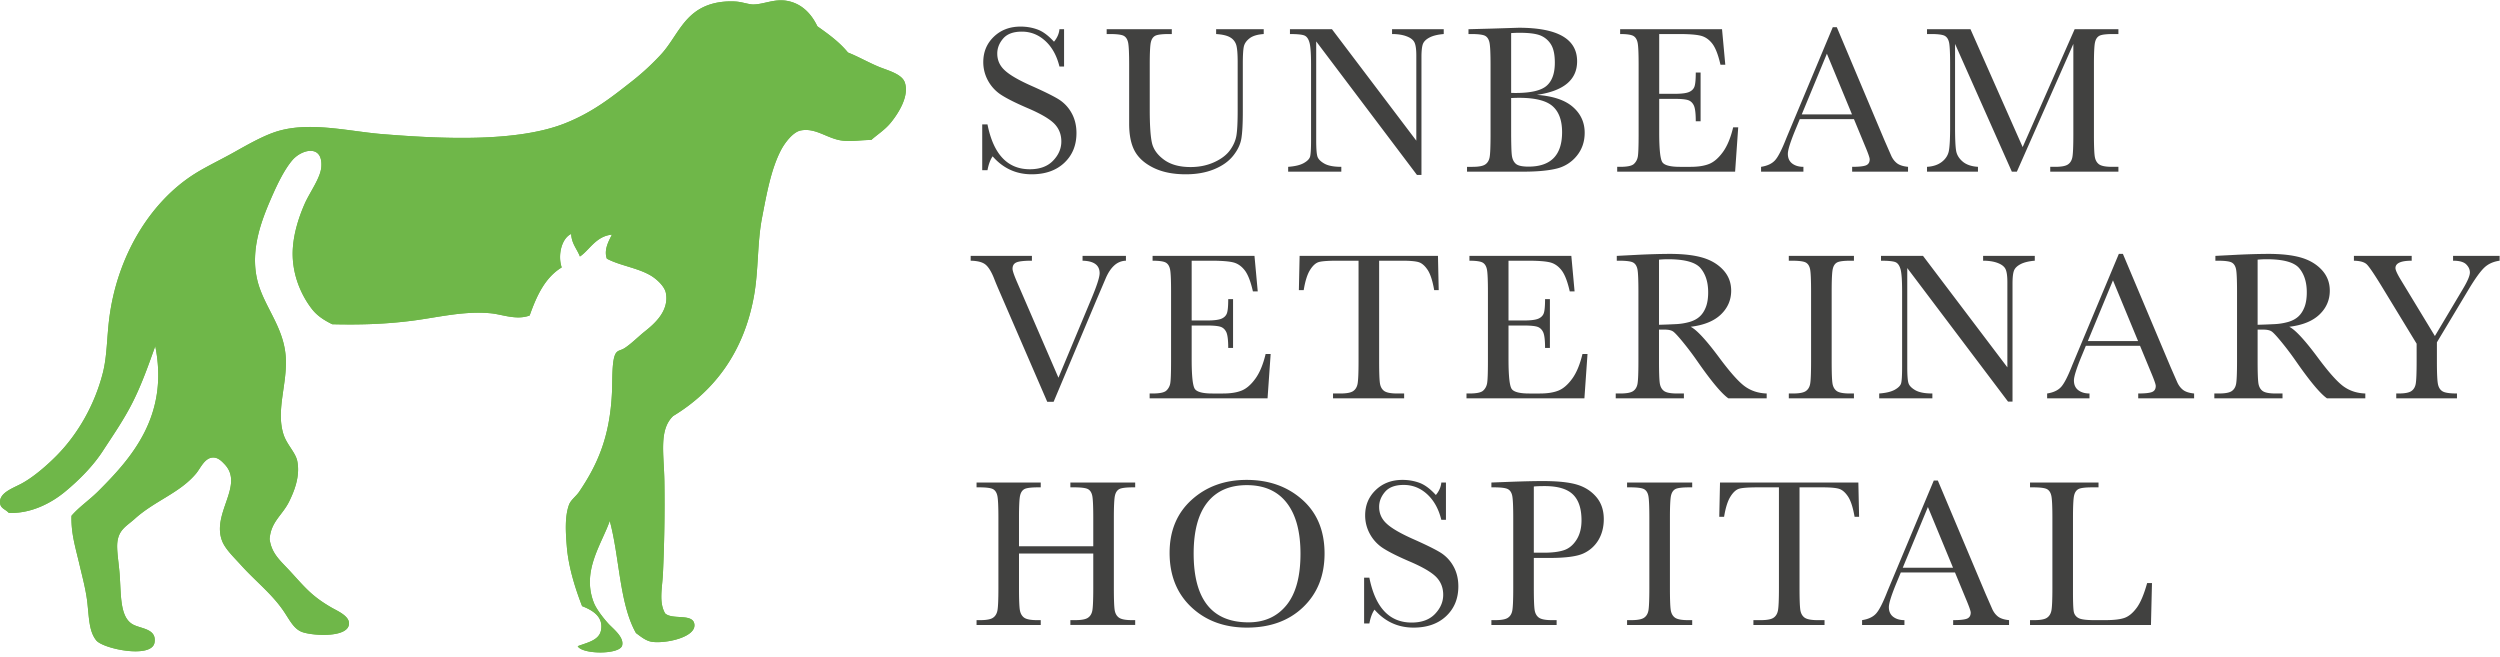
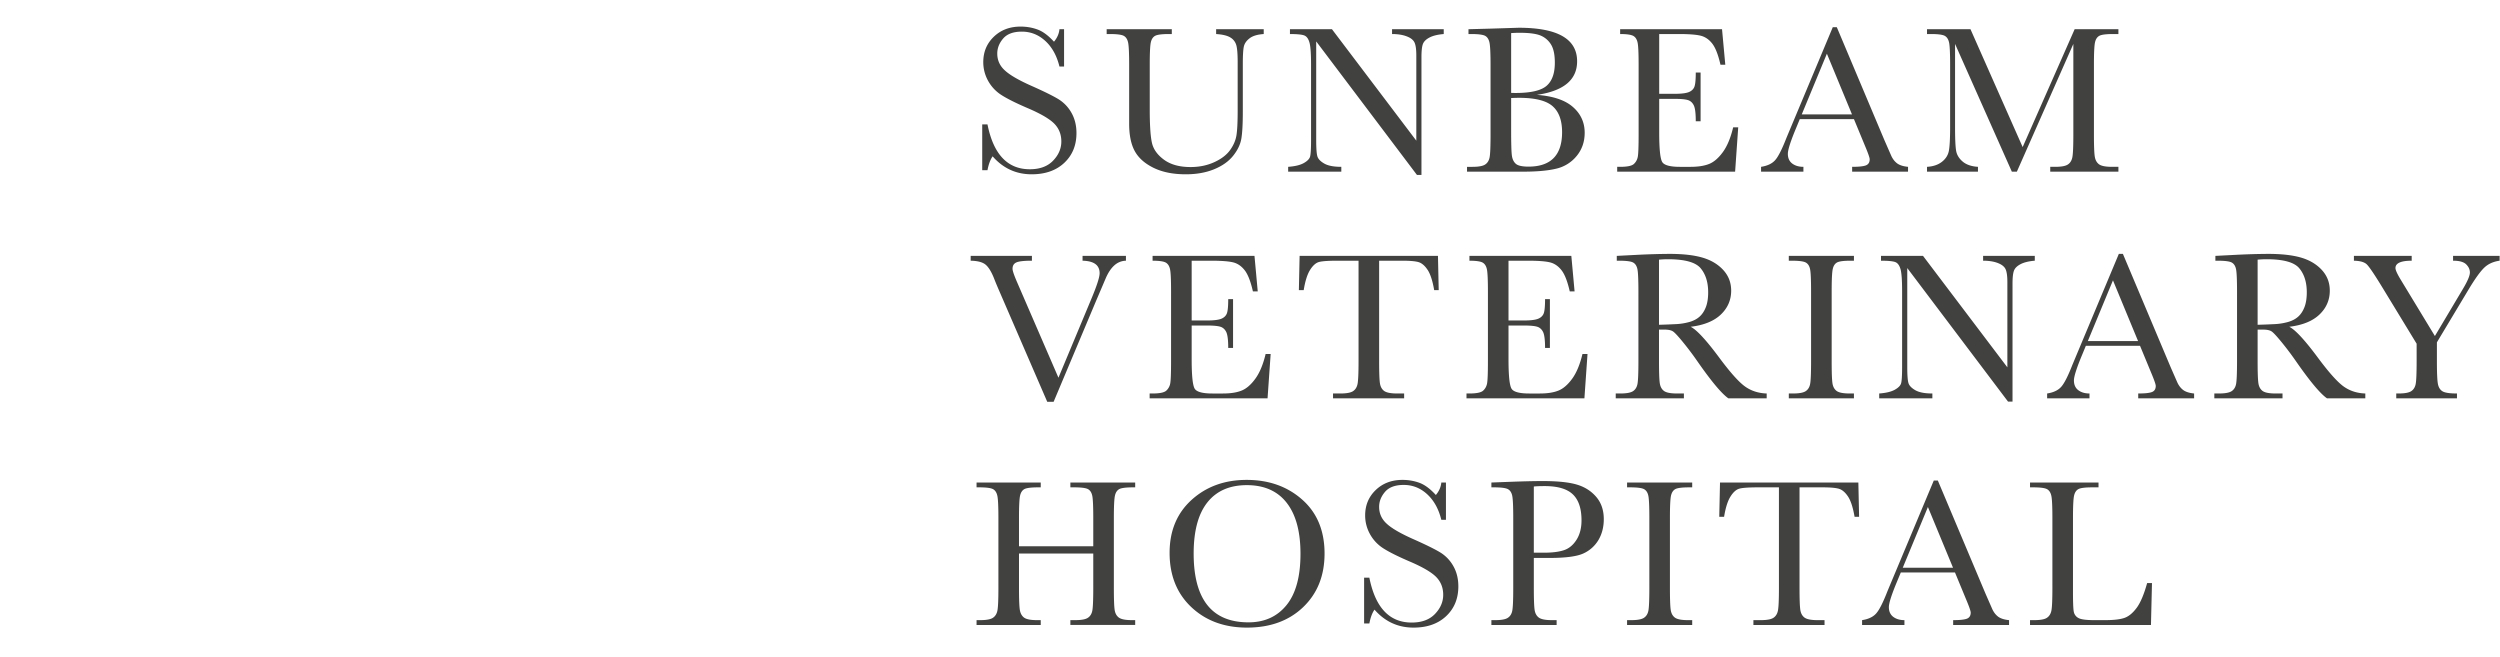
<svg xmlns="http://www.w3.org/2000/svg" width="270" height="71">
  <g fill="none" fill-rule="nonzero">
-     <path fill="#6FB749" d="M71.599 61.921c.146-3.11.207-6.636.156-9.912-.045-3.012-.615-5.583.945-7.08 4.453-2.694 7.648-6.922 8.732-12.98.502-2.81.34-5.683.865-8.417.495-2.577.974-5.258 2.046-7.316.393-.757 1.282-1.956 2.124-2.124 1.658-.332 2.903.917 4.562 1.1 1.007.113 1.81-.065 3.068-.078.705-.625 1.48-1.092 2.124-1.888.813-1.003 2.007-2.87 1.495-4.327-.333-.946-1.915-1.304-2.91-1.73-1.185-.508-2.155-1.073-3.226-1.495-.917-1.128-2.105-1.986-3.304-2.832-.688-1.44-1.769-2.491-3.304-2.753-1.362-.233-2.498.388-3.619.393-.5.002-1.19-.27-1.888-.315-.806-.052-1.702.012-2.517.236C73.82 1.264 73.145 4 71.362 5.91a26.668 26.668 0 0 1-3.067 2.832c-2.16 1.695-4.218 3.355-7.238 4.563-5.214 2.086-13.4 1.693-19.746 1.18-3.825-.31-8.152-1.475-11.8-.157-1.376.497-2.918 1.378-4.248 2.124-1.43.801-2.956 1.524-4.169 2.28-4.891 3.055-8.42 8.934-9.283 15.577-.278 2.14-.237 4.144-.708 5.979-.89 3.47-2.702 6.599-4.956 8.89-1.044 1.06-2.543 2.371-3.855 3.067-.976.518-2.433 1.003-2.281 2.124.075.551.575.627.944 1.023 2.352.09 4.537-1.026 6.058-2.281 1.578-1.303 3.048-2.805 4.09-4.406 1.1-1.689 2.274-3.377 3.226-5.27.976-1.943 1.686-3.95 2.438-6.058 1.517 7.558-2.615 12.135-6.136 15.655-.986.986-2.084 1.71-2.91 2.675-.05 1.903.406 3.318.865 5.27.329 1.4.717 2.816.865 4.249.174 1.678.199 3.005.944 3.933.738.918 6 2.006 6.294.236.252-1.522-1.501-1.474-2.36-1.967-1.419-.814-1.234-3.238-1.416-5.507-.104-1.285-.337-2.551-.236-3.382.165-1.364 1.007-1.724 1.888-2.518 2.167-1.952 4.854-2.778 6.608-4.877.494-.591.942-1.755 1.888-1.73.525.013.897.413 1.18.707 2.2 2.284-1.446 5.34-.236 8.34.348.863 1.262 1.728 2.045 2.595 1.521 1.684 3.225 3.005 4.484 4.799.753 1.073 1.175 2.123 2.203 2.438 1.307.402 4.912.556 4.956-.944.024-.834-1.245-1.358-1.888-1.73-2.108-1.22-2.821-2.122-4.406-3.855-1.102-1.205-2.063-1.932-2.281-3.54.142-1.91 1.375-2.555 2.124-4.09.532-1.09 1.19-2.699.865-4.328-.186-.94-1.137-1.78-1.494-2.91-.839-2.655.486-5.587.236-8.496-.277-3.223-2.405-5.37-3.068-8.182-.782-3.314.509-6.533 1.573-8.968.606-1.385 1.358-2.933 2.203-3.933 1.025-1.214 3.327-1.757 3.146.708-.088 1.209-1.25 2.736-1.809 4.012-.599 1.368-1.128 3-1.258 4.641-.219 2.738.846 5.136 2.045 6.687.516.668 1.198 1.161 2.202 1.652 3.171.078 5.92-.024 8.733-.393 2.758-.362 5.524-1.067 8.417-.787 1.205.117 2.739.768 4.17.236.751-2.133 1.666-4.103 3.46-5.192-.44-1.278-.032-3.123 1.023-3.619.054 1.075.635 1.62.945 2.439.99-.637 1.724-2.207 3.46-2.36-.36.715-.89 1.644-.55 2.596 1.41.753 3.287.973 4.72 1.81.625.365 1.51 1.153 1.652 1.887.38 1.962-1.257 3.357-2.281 4.17-.679.539-1.503 1.375-2.203 1.81-.385.238-.628.19-.865.471-.514.605-.404 2.886-.472 4.327-.228 4.797-1.567 7.776-3.54 10.699-.336.498-.91.885-1.102 1.415-.463 1.287-.359 2.966-.235 4.485.187 2.326.973 4.692 1.651 6.45 1.147.449 2.31 1.14 2.046 2.597-.2 1.098-1.463 1.332-2.518 1.73.484.902 4.543.931 4.799-.079.23-.907-1.017-1.83-1.494-2.36-.622-.69-1.312-1.604-1.574-2.28-1.312-3.402.816-6.23 1.73-8.812 1.065 3.918 1.033 8.933 2.833 12.115.466.33 1.031.84 1.73.944 1.467.217 4.877-.506 4.563-1.967-.238-1.108-2.367-.38-3.147-1.101-.696-1.207-.31-2.731-.235-4.327" />
-     <path fill="#6FB749" d="M71.834 66.248c.78.721 2.91-.007 3.147 1.101.314 1.46-3.096 2.184-4.563 1.967-.699-.103-1.264-.614-1.73-.944-1.8-3.182-1.768-8.197-2.833-12.115-.914 2.581-3.042 5.41-1.73 8.811.262.677.952 1.592 1.574 2.281.477.53 1.724 1.453 1.494 2.36-.256 1.01-4.315.981-4.799.08 1.055-.4 2.318-.633 2.518-1.731.264-1.456-.899-2.148-2.046-2.597-.678-1.758-1.464-4.124-1.651-6.45-.124-1.519-.228-3.198.235-4.485.191-.53.766-.917 1.102-1.415 1.973-2.923 3.312-5.902 3.54-10.7.068-1.44-.042-3.72.472-4.326.237-.28.48-.233.865-.472.7-.434 1.524-1.27 2.203-1.81 1.024-.812 2.661-2.207 2.281-4.169-.142-.734-1.027-1.522-1.652-1.888-1.433-.836-3.31-1.056-4.72-1.809-.34-.952.19-1.88.55-2.596-1.736.153-2.47 1.723-3.46 2.36-.31-.818-.891-1.364-.945-2.439-1.055.496-1.464 2.34-1.022 3.619-1.795 1.09-2.71 3.059-3.461 5.192-1.431.532-2.965-.12-4.17-.236-2.893-.28-5.66.425-8.417.787-2.812.369-5.562.47-8.733.393-1.004-.49-1.686-.984-2.202-1.652-1.199-1.551-2.264-3.95-2.045-6.687.13-1.64.66-3.273 1.258-4.641.559-1.276 1.72-2.803 1.81-4.012.18-2.465-2.122-1.922-3.147-.708-.845 1-1.597 2.548-2.203 3.933-1.064 2.435-2.355 5.654-1.573 8.968.663 2.813 2.79 4.959 3.068 8.182.25 2.909-1.075 5.84-.236 8.496.357 1.13 1.308 1.97 1.494 2.91.324 1.63-.333 3.237-.865 4.327-.75 1.536-1.982 2.182-2.124 4.09.218 1.609 1.18 2.336 2.281 3.541 1.585 1.733 2.298 2.635 4.406 3.855.643.372 1.912.896 1.888 1.73-.044 1.5-3.649 1.346-4.956.944-1.028-.315-1.45-1.365-2.203-2.438-1.26-1.794-2.963-3.115-4.484-4.8-.783-.866-1.697-1.73-2.045-2.595-1.21-2.999 2.436-6.055.236-8.339-.283-.294-.655-.694-1.18-.708-.946-.024-1.394 1.14-1.888 1.731-1.754 2.099-4.441 2.925-6.608 4.877-.881.794-1.723 1.154-1.888 2.518-.101.831.132 2.097.236 3.382.182 2.269-.003 4.693 1.416 5.507.859.493 2.612.445 2.36 1.967-.293 1.77-5.556.682-6.294-.236-.745-.928-.77-2.255-.944-3.933-.148-1.433-.536-2.849-.865-4.249-.459-1.952-.914-3.367-.865-5.27.826-.966 1.924-1.689 2.91-2.675 3.52-3.52 7.653-8.097 6.136-15.655-.752 2.107-1.462 4.115-2.438 6.058-.952 1.893-2.126 3.581-3.226 5.27-1.042 1.6-2.512 3.103-4.09 4.406-1.521 1.255-3.706 2.371-6.058 2.281-.369-.396-.87-.472-.944-1.023-.152-1.121 1.305-1.606 2.281-2.124 1.312-.696 2.81-2.006 3.855-3.068 2.254-2.29 4.066-5.42 4.956-8.89.471-1.834.43-3.838.708-5.978.863-6.643 4.392-12.522 9.283-15.576 1.213-.757 2.74-1.48 4.17-2.281 1.33-.746 2.871-1.627 4.247-2.124 3.648-1.318 7.975-.153 11.8.157 6.347.513 14.532.906 19.746-1.18 3.02-1.208 5.078-2.868 7.238-4.563a26.668 26.668 0 0 0 3.067-2.832C73.145 4 73.821 1.264 76.948.403c.815-.224 1.71-.288 2.517-.236.698.046 1.388.317 1.888.315 1.121-.005 2.257-.626 3.619-.393 1.535.262 2.616 1.313 3.304 2.753 1.2.846 2.387 1.704 3.304 2.832 1.07.422 2.04.987 3.225 1.495.996.426 2.578.784 2.91 1.73.513 1.456-.681 3.324-1.494 4.327-.644.796-1.419 1.263-2.124 1.888-1.258.013-2.061.19-3.068.079-1.66-.184-2.904-1.433-4.562-1.101-.842.168-1.73 1.367-2.124 2.124-1.072 2.058-1.551 4.739-2.046 7.316-.525 2.734-.363 5.608-.865 8.417-1.084 6.058-4.28 10.286-8.732 12.98-1.56 1.497-.99 4.068-.945 7.08.05 3.276-.01 6.802-.156 9.912-.076 1.596-.461 3.12.235 4.327" />
    <path fill="#414140" d="M106.08 18.381v-4.946h.568c.643 3.23 2.167 4.844 4.572 4.844 1.082 0 1.92-.309 2.513-.926.594-.618.891-1.31.891-2.075 0-.773-.261-1.421-.783-1.944-.522-.515-1.475-1.068-2.859-1.658-1.233-.53-2.163-.993-2.791-1.39a4.24 4.24 0 0 1-1.47-1.548 4.133 4.133 0 0 1-.527-2.031c0-1.097.38-2.01 1.14-2.74.76-.73 1.723-1.095 2.888-1.095.65 0 1.263.106 1.838.318.575.211 1.164.65 1.77 1.316.347-.416.545-.866.59-1.35h.499v4.027h-.5c-.287-1.169-.795-2.089-1.525-2.76-.73-.67-1.575-1.006-2.536-1.006-.915 0-1.587.247-2.014.742-.427.495-.64 1.038-.64 1.627 0 .711.267 1.312.803 1.803.528.5 1.484 1.057 2.87 1.675 1.325.587 2.288 1.06 2.89 1.42a4.03 4.03 0 0 1 1.446 1.491c.363.636.545 1.37.545 2.201 0 1.316-.439 2.387-1.316 3.211-.878.824-2.05 1.237-3.517 1.237-1.687 0-3.094-.647-4.22-1.94-.25.355-.436.854-.557 1.497h-.567M131.342 3.156h5.14v.521c-.68.046-1.19.199-1.526.46-.337.26-.543.554-.618.88-.076.324-.114.956-.114 1.894v5.117c0 1.308-.05 2.28-.153 2.915-.102.636-.397 1.26-.885 1.873-.488.612-1.174 1.1-2.06 1.463-.884.363-1.905.545-3.062.545-1.37 0-2.529-.233-3.478-.698-.95-.465-1.626-1.067-2.03-1.804-.405-.737-.607-1.726-.607-2.967V6.99c0-1.225-.037-2.015-.108-2.37-.072-.356-.223-.602-.454-.738-.23-.136-.736-.205-1.515-.205h-.352v-.521h7.035v.521h-.307c-.756 0-1.252.063-1.486.188-.235.125-.391.357-.47.697-.08.34-.12 1.15-.12 2.428v4.845c0 1.679.078 2.87.233 3.574.154.703.591 1.318 1.31 1.843.719.526 1.675.789 2.87.789.938 0 1.791-.176 2.559-.528.768-.351 1.339-.79 1.713-1.316.375-.525.603-1.066.686-1.622.084-.556.125-1.432.125-2.627V6.707c0-.87-.049-1.479-.147-1.827a1.41 1.41 0 0 0-.635-.828c-.326-.204-.84-.33-1.544-.375v-.521M153.03 18.892l-10.88-14.42v10.676c0 .885.044 1.467.13 1.747.087.28.335.537.744.771.408.235 1.021.352 1.838.352v.522h-5.741v-.522c.734-.053 1.293-.187 1.68-.403.385-.215.614-.448.686-.697.071-.25.107-.84.107-1.77V6.99c0-1.18-.055-1.97-.165-2.37-.109-.402-.283-.659-.521-.772-.238-.114-.77-.17-1.594-.17v-.522h4.538l9.11 12.037V5.992c0-.68-.07-1.157-.21-1.43-.14-.272-.425-.487-.856-.646-.431-.16-.95-.239-1.554-.239v-.521h5.581v.521c-.65.054-1.163.178-1.537.375-.374.197-.612.433-.715.709-.101.276-.153.743-.153 1.401v12.73h-.488M163.203 10.587v3.426c0 1.46.026 2.387.079 2.78.053.393.195.692.426.896.23.204.686.306 1.367.306 1.21 0 2.117-.31 2.723-.93.605-.62.907-1.55.907-2.79 0-1.272-.342-2.208-1.026-2.809-.685-.601-1.89-.902-3.614-.902-.272 0-.56.008-.862.023zm0-.556c.189.008.347.011.476.011 1.634 0 2.75-.257 3.347-.771.598-.514.896-1.346.896-2.496 0-.802-.117-1.422-.351-1.86a2.384 2.384 0 0 0-1.055-1.016c-.47-.239-1.271-.358-2.406-.358-.294 0-.597.012-.907.034v6.456zm2.78.216c1.746.128 3.044.564 3.89 1.306.848.742 1.272 1.67 1.272 2.784 0 .969-.288 1.804-.863 2.505a3.985 3.985 0 0 1-2.206 1.374c-.896.216-2.098.324-3.603.324h-6.035v-.522h.59c.657 0 1.113-.083 1.367-.25.253-.166.414-.425.482-.777.068-.351.102-1.17.102-2.456V7.047c0-1.248-.036-2.053-.108-2.416-.073-.364-.224-.613-.456-.75-.232-.135-.74-.204-1.522-.204h-.297v-.521l2.533-.068 2.885-.091c4.209 0 6.314 1.208 6.314 3.625 0 .997-.361 1.797-1.084 2.401-.722.604-1.81 1.012-3.261 1.224zM187.182 13.752h.545l-.335 4.788h-12.735v-.522h.318c.764 0 1.257-.102 1.48-.306.223-.204.365-.463.426-.777.06-.314.09-1.114.09-2.4V6.99c0-1.172-.032-1.943-.096-2.314-.064-.37-.212-.63-.442-.777-.231-.148-.717-.222-1.458-.222v-.521h11.005l.352 3.834h-.522c-.243-1.074-.54-1.836-.89-2.286-.353-.45-.77-.733-1.255-.85-.484-.118-1.263-.177-2.337-.177h-2.133v6.456h1.639c.75 0 1.276-.064 1.576-.193.299-.128.496-.323.591-.584.095-.261.142-.77.142-1.526h.522v5.264h-.522c0-.854-.071-1.427-.216-1.719-.144-.29-.354-.48-.631-.567-.277-.087-.745-.13-1.406-.13h-1.695v3.642c0 1.822.117 2.895.352 3.216.233.322.864.482 1.892.482h1.144c.808 0 1.473-.103 1.994-.309.52-.206 1.017-.633 1.49-1.28.471-.646.843-1.538 1.115-2.677M200.016 12.357l-2.712-6.558-2.715 6.558h5.427zm.211.51h-5.85l-.403.976c-.59 1.414-.885 2.337-.885 2.768 0 .462.157.811.47 1.05.315.238.717.357 1.21.357v.522h-4.573v-.522c.68-.106 1.187-.345 1.52-.72.333-.373.733-1.16 1.203-2.361.046-.113.229-.553.55-1.319l4.47-10.678h.437l5.15 12.219.705 1.61c.158.364.37.65.637.858.266.208.667.338 1.2.391v.522h-6.036v-.522c.741 0 1.242-.055 1.504-.164.26-.11.391-.327.391-.653 0-.166-.174-.662-.522-1.486l-1.178-2.848zM218.447 15.885l5.615-12.73h4.726v.522h-.567c-.756 0-1.252.063-1.486.188-.235.125-.392.357-.471.697-.08.34-.12 1.15-.12 2.428v7.545c0 1.21.031 2.003.092 2.377.06.374.213.652.46.834.245.181.715.272 1.411.272h.681v.522h-7.363v-.522h.545c.65 0 1.102-.083 1.356-.25.253-.166.416-.425.487-.777.072-.351.108-1.17.108-2.456V4.744l-6.1 13.796h-.542l-6.133-13.796v9.01c0 1.233.038 2.073.114 2.52.075.446.31.837.703 1.172.393.336.945.527 1.657.572v.522h-5.503v-.522c.658-.037 1.193-.217 1.605-.538.413-.32.664-.715.755-1.184.09-.47.136-1.339.136-2.61V6.99c0-1.226-.036-2.016-.108-2.372-.072-.355-.223-.601-.454-.737-.23-.136-.735-.205-1.514-.205h-.42v-.521h4.695l5.635 12.73M113.791 43.393h-.689L107.8 31.146a31.601 31.601 0 0 1-.464-1.133c-.295-.724-.604-1.211-.93-1.46-.324-.25-.848-.382-1.573-.397v-.522h6.614v.522c-.827 0-1.383.06-1.667.181-.284.121-.426.352-.426.693 0 .219.178.733.533 1.543l4.425 10.22 3.551-8.507c.597-1.422.896-2.349.896-2.78 0-.87-.614-1.32-1.843-1.35v-.522h4.685v.522a1.924 1.924 0 0 0-1.258.51c-.363.326-.677.802-.942 1.43l-1.032 2.417-4.578 10.88M136.686 38.23h.545l-.335 4.788h-12.735v-.521h.318c.763 0 1.257-.103 1.48-.307a1.38 1.38 0 0 0 .426-.777c.06-.314.09-1.114.09-2.4V31.47c0-1.173-.032-1.944-.096-2.315-.065-.37-.212-.63-.443-.777-.23-.147-.716-.221-1.457-.221v-.522h11.005l.352 3.835h-.522c-.243-1.074-.54-1.836-.891-2.286-.352-.45-.77-.734-1.254-.851-.484-.117-1.263-.176-2.337-.176H128.7v6.455h1.639c.75 0 1.276-.064 1.576-.192.299-.129.496-.324.59-.585.096-.26.143-.77.143-1.526h.522v5.265h-.522c0-.855-.072-1.428-.216-1.72-.144-.29-.355-.48-.631-.566-.277-.087-.746-.131-1.406-.131H128.7v3.642c0 1.823.117 2.895.351 3.216.234.322.865.483 1.892.483h1.145c.808 0 1.472-.103 1.993-.31.522-.206 1.018-.632 1.49-1.279.472-.646.844-1.539 1.116-2.677M140.8 31.333h-.522l.08-3.699H155.3l.08 3.699h-.489c-.174-1.014-.412-1.746-.715-2.196-.302-.45-.628-.726-.976-.828-.347-.102-.941-.153-1.78-.153h-2.474v10.857c0 1.203.029 1.994.085 2.372.057.378.21.658.46.84.25.18.718.272 1.407.272h.749v.521h-7.681v-.521h.794c.658 0 1.113-.084 1.367-.25.253-.166.416-.426.488-.777.071-.352.108-1.17.108-2.457V28.156h-2.28c-.992 0-1.658.047-1.998.142-.34.094-.66.38-.958.856-.3.477-.528 1.203-.687 2.179M170.906 38.23h.545l-.335 4.788h-12.735v-.521h.318c.763 0 1.257-.103 1.48-.307.223-.204.365-.463.425-.777.061-.314.092-1.114.092-2.4V31.47c0-1.173-.033-1.944-.097-2.315-.064-.37-.212-.63-.443-.777-.23-.147-.716-.221-1.457-.221v-.522h11.005l.351 3.835h-.522c-.242-1.074-.538-1.836-.89-2.286-.352-.45-.77-.734-1.254-.851-.484-.117-1.263-.176-2.337-.176h-2.133v6.455h1.638c.751 0 1.277-.064 1.576-.192.3-.129.497-.324.592-.585.095-.26.142-.77.142-1.526h.522v5.265h-.522c0-.855-.072-1.428-.216-1.72-.144-.29-.354-.48-.631-.566-.277-.087-.746-.131-1.406-.131h-1.695v3.642c0 1.823.117 2.895.351 3.216.234.322.865.483 1.892.483h1.144c.808 0 1.473-.103 1.995-.31.52-.206 1.017-.632 1.49-1.279.471-.646.843-1.539 1.115-2.677M179.172 35.077a74.878 74.878 0 0 0 1.76-.068 6.55 6.55 0 0 0 1.576-.25c.446-.136.807-.335 1.083-.596.277-.26.494-.603.653-1.026.159-.424.238-.946.238-1.566 0-1.082-.27-1.948-.811-2.598-.54-.65-1.719-.976-3.534-.976-.28 0-.602.015-.965.045v7.035zm11.63 7.941h-4.142c-.733-.514-1.856-1.86-3.37-4.039a32.703 32.703 0 0 0-1.508-2.002c-.522-.64-.881-1.029-1.078-1.169-.197-.14-.503-.21-.919-.21h-.613v3.415c0 1.21.029 2.003.085 2.377.058.375.209.653.455.834.245.182.716.273 1.412.273h.737v.521h-7.363v-.521h.5c.657 0 1.113-.084 1.367-.25.253-.166.413-.426.482-.777.068-.352.102-1.17.102-2.457V31.47c0-1.226-.034-2.016-.102-2.371-.069-.356-.22-.602-.454-.738-.235-.136-.741-.204-1.52-.204h-.261v-.522l2.2-.113a79.463 79.463 0 0 1 3.495-.103c1.467 0 2.66.137 3.58.409.919.272 1.662.719 2.23 1.339.566.62.85 1.361.85 2.223 0 1.006-.37 1.865-1.112 2.576-.741.71-1.83 1.153-3.268 1.327.644.31 1.68 1.43 3.11 3.358 1.164 1.566 2.079 2.591 2.745 3.075.665.484 1.452.741 2.36.772v.521zM193.19 28.156v-.522h7.035v.522h-.329c-.756 0-1.252.062-1.486.187-.235.125-.392.357-.47.698-.08.34-.12 1.15-.12 2.428v7.544c0 1.21.028 2.003.085 2.377.057.375.208.653.454.834.246.182.716.273 1.412.273h.454v.521h-7.034v-.521h.454c.658 0 1.113-.084 1.367-.25.253-.166.414-.426.482-.777.068-.352.102-1.17.102-2.457V31.47c0-1.226-.034-2.016-.102-2.371-.068-.356-.22-.602-.454-.738s-.741-.204-1.52-.204h-.33M216.865 43.37l-10.88-14.42v10.676c0 .885.042 1.468.13 1.747.086.28.334.537.743.772.408.234 1.02.352 1.838.352v.521h-5.741v-.521c.733-.053 1.293-.188 1.679-.403.386-.216.614-.448.686-.698.072-.25.108-.84.108-1.77V31.47c0-1.18-.055-1.97-.164-2.371-.11-.401-.284-.658-.522-.772-.239-.113-.77-.17-1.594-.17v-.522h4.538l9.11 12.038V30.47c0-.68-.07-1.157-.21-1.43-.14-.271-.425-.487-.856-.646-.431-.159-.95-.238-1.554-.238v-.522h5.581v.522c-.65.053-1.162.178-1.537.374-.374.197-.613.433-.714.71-.103.276-.154.742-.154 1.4v12.73h-.487M230.912 36.835l-2.712-6.557-2.715 6.557h5.427zm.211.51h-5.85l-.403.976c-.59 1.415-.885 2.338-.885 2.769 0 .461.157.81.47 1.05.315.237.717.357 1.21.357v.521h-4.574v-.521c.681-.106 1.188-.346 1.52-.72.334-.374.734-1.16 1.203-2.362l.55-1.318 4.471-10.679h.437l5.15 12.22.705 1.61c.158.363.37.649.637.857.266.208.666.339 1.2.392v.521h-6.036v-.521c.741 0 1.242-.055 1.504-.165.26-.11.39-.327.39-.652 0-.167-.173-.662-.521-1.487l-1.178-2.847zM243.823 35.077a74.878 74.878 0 0 0 1.759-.068 6.55 6.55 0 0 0 1.577-.25c.446-.136.807-.335 1.083-.596.277-.26.494-.603.653-1.026.159-.424.238-.946.238-1.566 0-1.082-.27-1.948-.81-2.598-.542-.65-1.72-.976-3.535-.976-.28 0-.602.015-.965.045v7.035zm11.63 7.941h-4.142c-.733-.514-1.857-1.86-3.37-4.039a32.704 32.704 0 0 0-1.508-2.002c-.522-.64-.882-1.029-1.078-1.169-.197-.14-.503-.21-.92-.21h-.612v3.415c0 1.21.029 2.003.085 2.377.057.375.209.653.454.834.246.182.717.273 1.413.273h.737v.521h-7.363v-.521h.5c.657 0 1.113-.084 1.366-.25.254-.166.414-.426.483-.777.068-.352.102-1.17.102-2.457V31.47c0-1.226-.034-2.016-.102-2.371-.069-.356-.22-.602-.454-.738-.235-.136-.741-.204-1.52-.204h-.262v-.522l2.201-.113a79.463 79.463 0 0 1 3.495-.103c1.467 0 2.66.137 3.58.409.918.272 1.661.719 2.229 1.339.567.62.85 1.361.85 2.223 0 1.006-.37 1.865-1.111 2.576-.741.71-1.83 1.153-3.268 1.327.644.31 1.68 1.43 3.11 3.358 1.164 1.566 2.079 2.591 2.745 3.075.665.484 1.452.741 2.36.772v.521zM262.97 36.29l3.03-5.094c.498-.831.748-1.421.748-1.77 0-.317-.132-.608-.397-.873s-.738-.397-1.419-.397v-.522h5.027v.522c-.696.098-1.258.357-1.685.777-.428.42-.974 1.182-1.64 2.286l-3.448 5.752v2.042c0 1.31.04 2.143.119 2.502.08.36.25.613.51.76.261.148.773.222 1.538.222v.521h-6.558v-.521h.25c.658 0 1.113-.084 1.366-.25.254-.166.415-.426.483-.777.068-.352.102-1.17.102-2.457V37.12l-3.835-6.297c-.78-1.27-1.297-2.029-1.554-2.275-.258-.245-.719-.376-1.384-.391v-.522h6.24v.522c-1.169 0-1.753.265-1.753.795 0 .213.193.637.579 1.273l3.68 6.067M118.073 59.782h-8.021v3.71c0 1.21.03 2.002.09 2.377.061.374.214.652.46.834.246.18.713.272 1.4.272h.398v.522h-6.932v-.522h.397c.658 0 1.114-.083 1.367-.25.254-.166.416-.425.488-.777.072-.352.108-1.17.108-2.456v-7.545c0-1.225-.036-2.015-.108-2.371-.072-.356-.223-.601-.454-.737-.23-.137-.735-.205-1.514-.205h-.284v-.521h6.932v.521h-.284c-.749 0-1.24.063-1.475.187-.234.126-.39.358-.47.698-.08.34-.12 1.15-.12 2.428v3.052h8.022v-3.052c0-1.225-.034-2.015-.102-2.371-.068-.356-.218-.601-.448-.737-.231-.137-.736-.205-1.515-.205h-.408v-.521h7v.521h-.227c-.756 0-1.252.063-1.487.187-.234.126-.391.358-.47.698-.08.34-.12 1.15-.12 2.428v7.545c0 1.21.029 2.002.086 2.377.056.374.21.652.46.834.249.18.718.272 1.406.272h.352v.522h-7v-.522h.533c.65 0 1.102-.083 1.355-.25.254-.166.415-.425.483-.777.068-.352.102-1.17.102-2.456v-3.71M128.915 59.782c0 2.473.493 4.33 1.48 5.57.987 1.241 2.468 1.861 4.442 1.861 1.732 0 3.1-.62 4.107-1.86 1.006-1.24 1.509-3.09 1.509-5.548 0-2.39-.495-4.223-1.486-5.497-.992-1.275-2.428-1.912-4.312-1.912-1.853 0-3.273.622-4.26 1.866-.987 1.245-1.48 3.085-1.48 5.52zm-2.598-.08c0-2.374.793-4.28 2.38-5.718 1.588-1.437 3.568-2.155 5.942-2.155 2.396 0 4.396.71 6.003 2.133 1.606 1.422 2.41 3.362 2.41 5.82 0 2.383-.77 4.311-2.308 5.786-1.538 1.475-3.562 2.213-6.071 2.213-2.442 0-4.445-.738-6.01-2.213-1.564-1.475-2.346-3.43-2.346-5.866zM147.324 67.338v-4.947h.567c.643 3.23 2.167 4.845 4.572 4.845 1.082 0 1.92-.309 2.513-.926.594-.618.89-1.31.89-2.075 0-.773-.26-1.421-.782-1.944-.522-.515-1.475-1.068-2.86-1.658-1.232-.53-2.162-.993-2.79-1.39a4.234 4.234 0 0 1-1.47-1.549 4.128 4.128 0 0 1-.527-2.03c0-1.097.38-2.01 1.14-2.74.76-.73 1.723-1.095 2.888-1.095.65 0 1.263.106 1.838.317.575.213 1.164.65 1.77 1.316.347-.415.544-.865.59-1.35h.499v4.028h-.5c-.287-1.169-.796-2.089-1.525-2.76-.73-.671-1.576-1.007-2.536-1.007-.915 0-1.587.248-2.014.743-.427.496-.641 1.038-.641 1.627 0 .711.268 1.312.803 1.803.528.5 1.485 1.057 2.871 1.674 1.325.588 2.288 1.06 2.89 1.42a4.027 4.027 0 0 1 1.446 1.492c.363.636.545 1.37.545 2.201 0 1.316-.44 2.387-1.316 3.21-.878.825-2.05 1.238-3.518 1.238-1.686 0-3.093-.647-4.22-1.94-.25.355-.435.854-.556 1.497h-.567M165.653 59.691h1.1c.886 0 1.6-.089 2.145-.268.545-.178.998-.551 1.362-1.12.363-.57.544-1.271.544-2.106 0-1.274-.312-2.21-.936-2.805-.624-.596-1.636-.894-3.035-.894-.514 0-.907.015-1.18.045v7.148zm0 .567v3.234c0 1.21.029 2.002.086 2.377.056.374.21.652.459.834.25.18.718.272 1.407.272h.51v.522h-7.045v-.522h.408c.658 0 1.114-.083 1.367-.25.254-.166.415-.425.482-.777.069-.352.103-1.17.103-2.456v-7.545c0-1.225-.034-2.015-.103-2.371-.067-.356-.22-.601-.453-.737-.235-.137-.742-.205-1.52-.205h-.284v-.521l1.928-.074c1.544-.057 2.746-.085 3.608-.085 1.589 0 2.812.124 3.67.374.86.25 1.562.693 2.111 1.33.548.636.822 1.439.822 2.408 0 .84-.187 1.583-.561 2.227a3.607 3.607 0 0 1-1.611 1.465c-.7.334-1.93.5-3.693.5h-1.69zM175.724 52.634v-.521h7.034v.521h-.329c-.757 0-1.252.063-1.487.187-.234.126-.39.358-.47.698-.08.34-.12 1.15-.12 2.428v7.545c0 1.21.029 2.002.086 2.377.056.374.207.652.453.834.246.18.717.272 1.413.272h.454v.522h-7.034v-.522h.453c.658 0 1.114-.083 1.368-.25.253-.166.414-.425.482-.777.068-.352.102-1.17.102-2.456v-7.545c0-1.225-.034-2.015-.102-2.371-.068-.356-.22-.601-.454-.737-.234-.137-.742-.205-1.52-.205h-.33M186.202 55.811h-.522l.08-3.698h14.942l.08 3.698h-.489c-.174-1.013-.412-1.745-.714-2.195-.303-.45-.628-.726-.977-.828-.347-.103-.94-.154-1.78-.154h-2.474v10.858c0 1.203.029 1.993.085 2.371.057.378.21.658.46.84.25.18.718.272 1.407.272h.749v.522h-7.681v-.522h.794c.658 0 1.113-.083 1.367-.25.253-.166.416-.425.488-.777.071-.352.108-1.17.108-2.456V52.634h-2.28c-.992 0-1.658.048-1.998.142-.34.095-.66.38-.958.857-.3.476-.528 1.203-.687 2.178M210.926 61.313l-2.712-6.557-2.716 6.557h5.428zm.21.511h-5.848l-.404.976c-.59 1.414-.886 2.337-.886 2.768 0 .462.158.811.471 1.05.315.238.717.357 1.21.357v.522h-4.574v-.522c.681-.106 1.188-.346 1.52-.72.334-.373.734-1.16 1.203-2.361.046-.113.23-.553.55-1.319l4.471-10.678h.437l5.15 12.219.705 1.61c.158.364.37.65.637.858.266.208.666.338 1.2.391v.522h-6.036v-.522c.741 0 1.242-.055 1.503-.164.261-.11.392-.328.392-.653 0-.166-.174-.661-.522-1.486l-1.178-2.848zM232.414 62.97l-.11 4.527h-13.062v-.522h.454c.658 0 1.114-.083 1.367-.25.253-.166.416-.425.488-.777.072-.352.108-1.17.108-2.456v-7.545c0-1.225-.036-2.015-.108-2.371-.072-.356-.223-.601-.453-.737-.232-.137-.736-.205-1.515-.205h-.34v-.521h7.397v.521h-.681c-.757 0-1.252.063-1.486.187-.235.126-.392.358-.471.698-.08.34-.12 1.15-.12 2.428v8.056c0 1.111.03 1.807.091 2.087a.97.97 0 0 0 .493.652c.268.156.844.233 1.728.233h1.167c.944 0 1.644-.083 2.101-.249.458-.166.892-.528 1.303-1.086.412-.558.787-1.448 1.127-2.67h.522" />
  </g>
</svg>